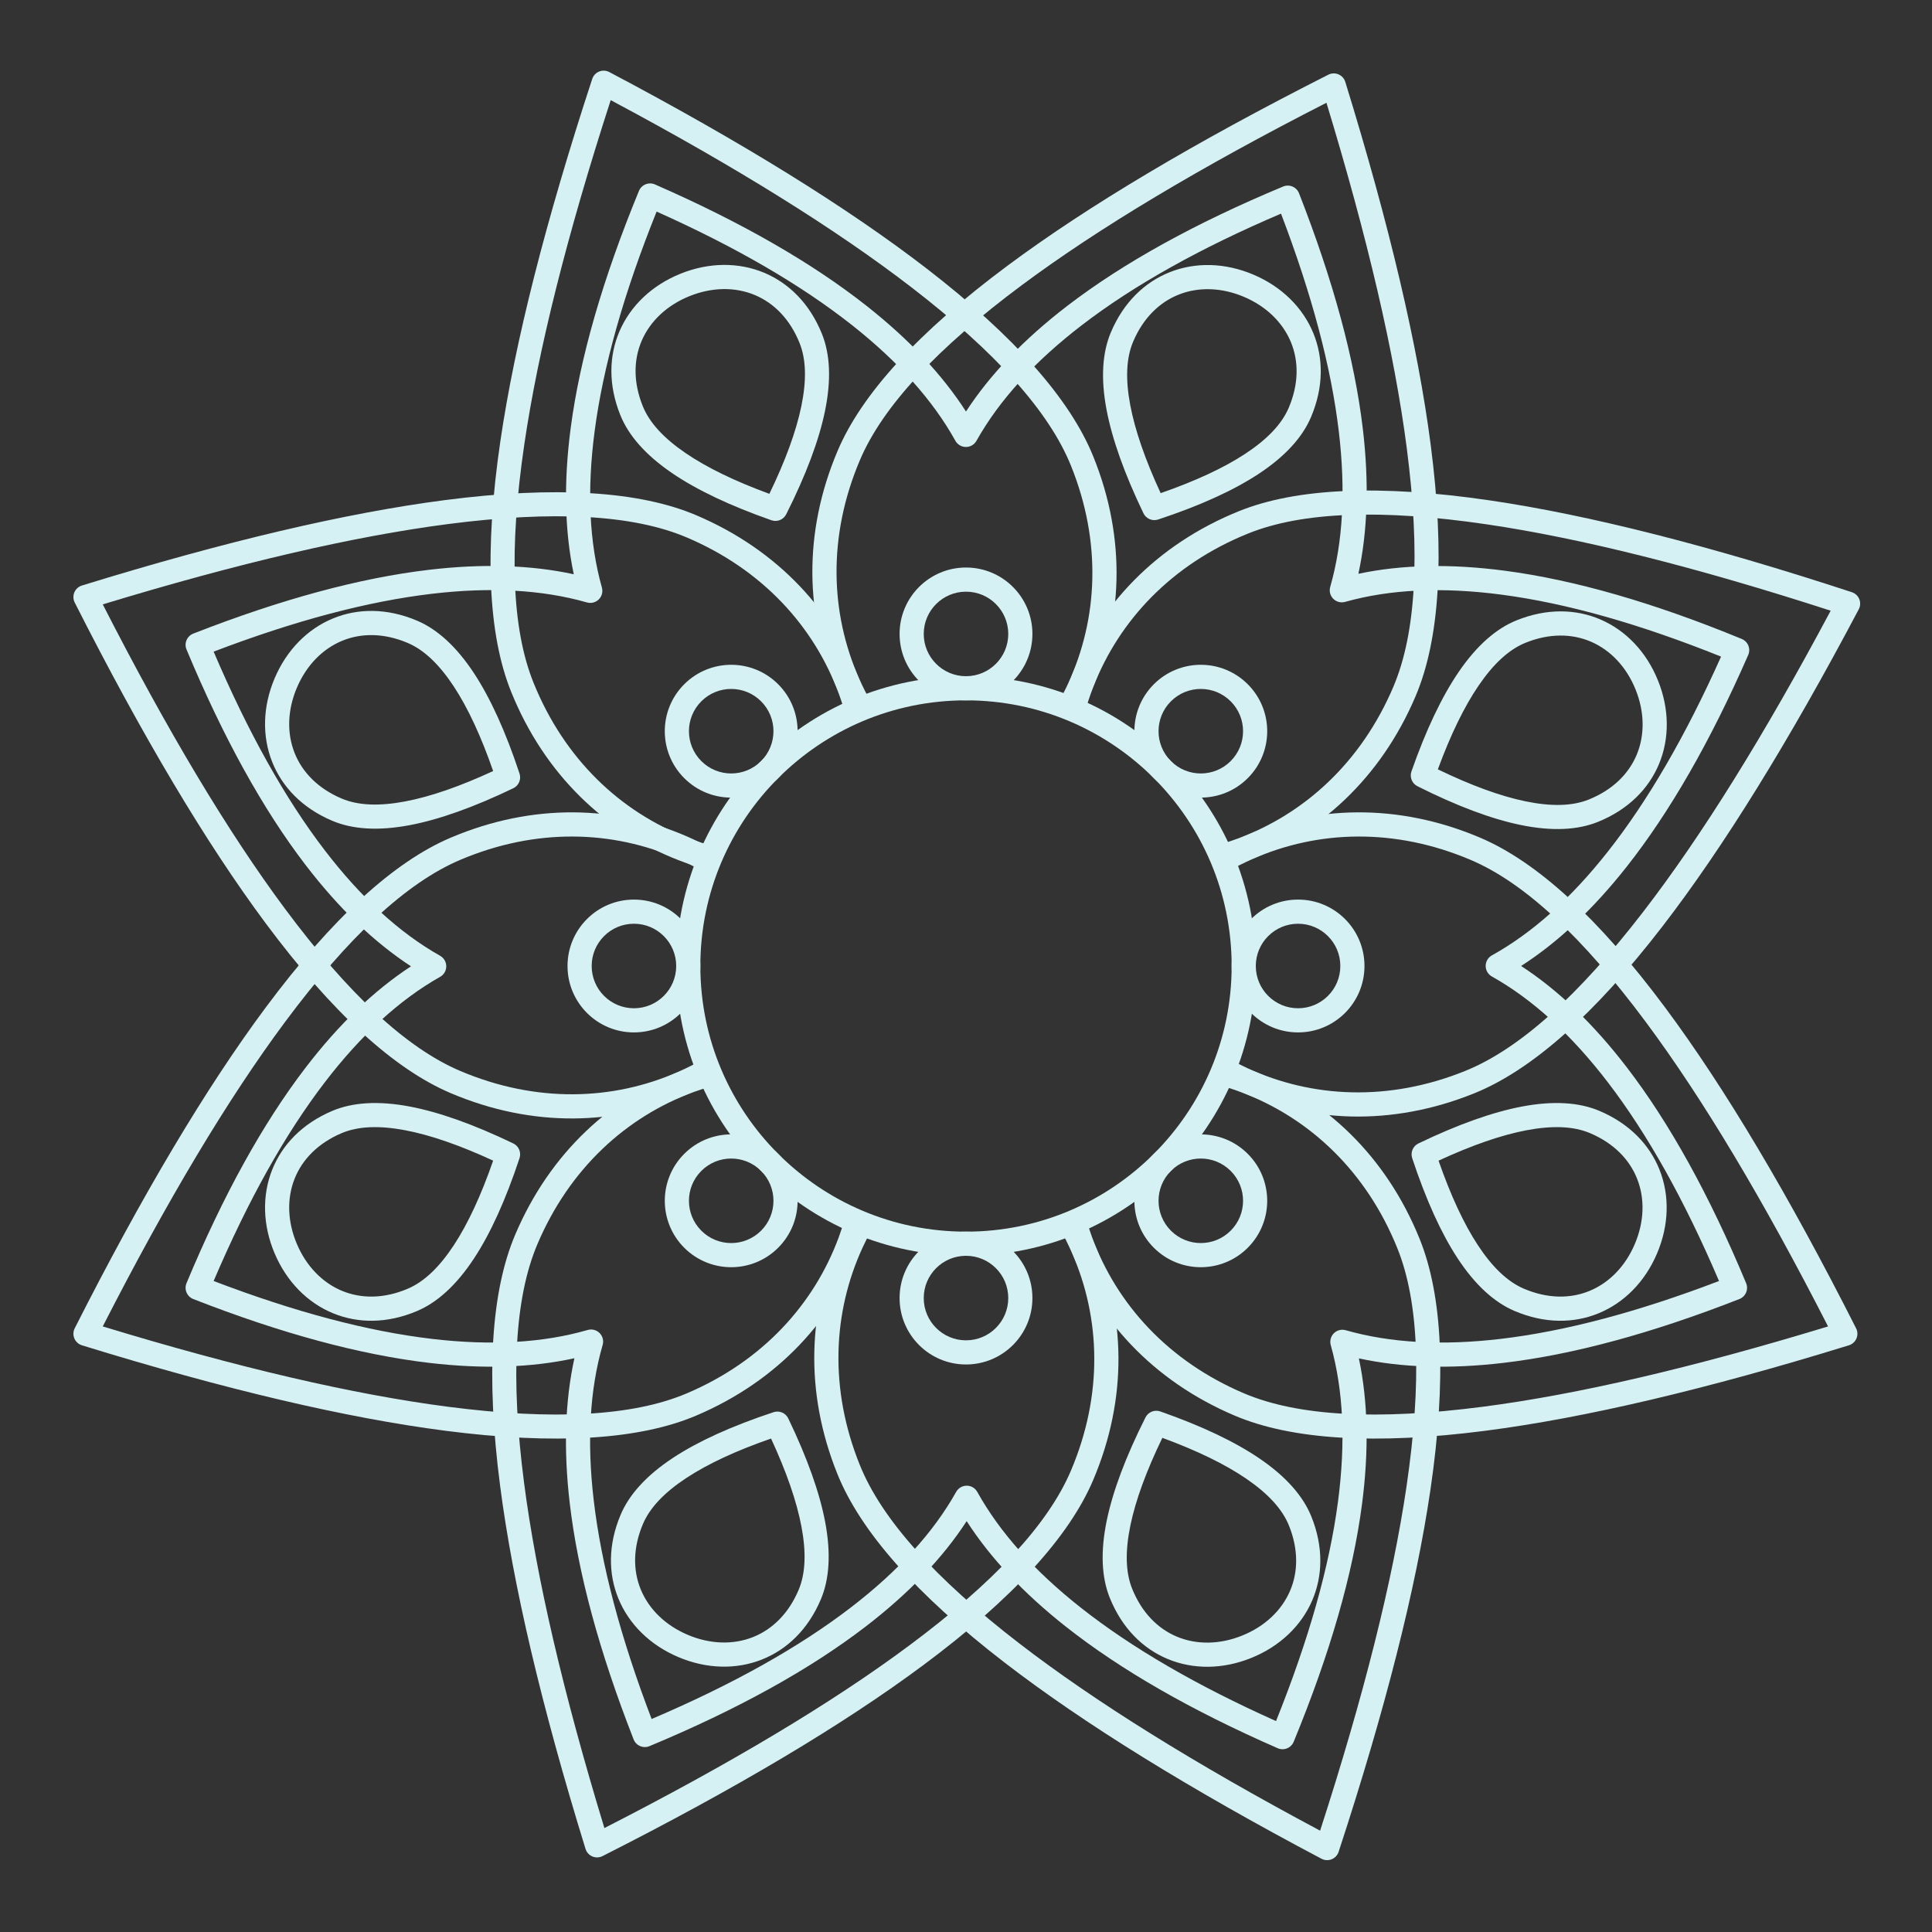
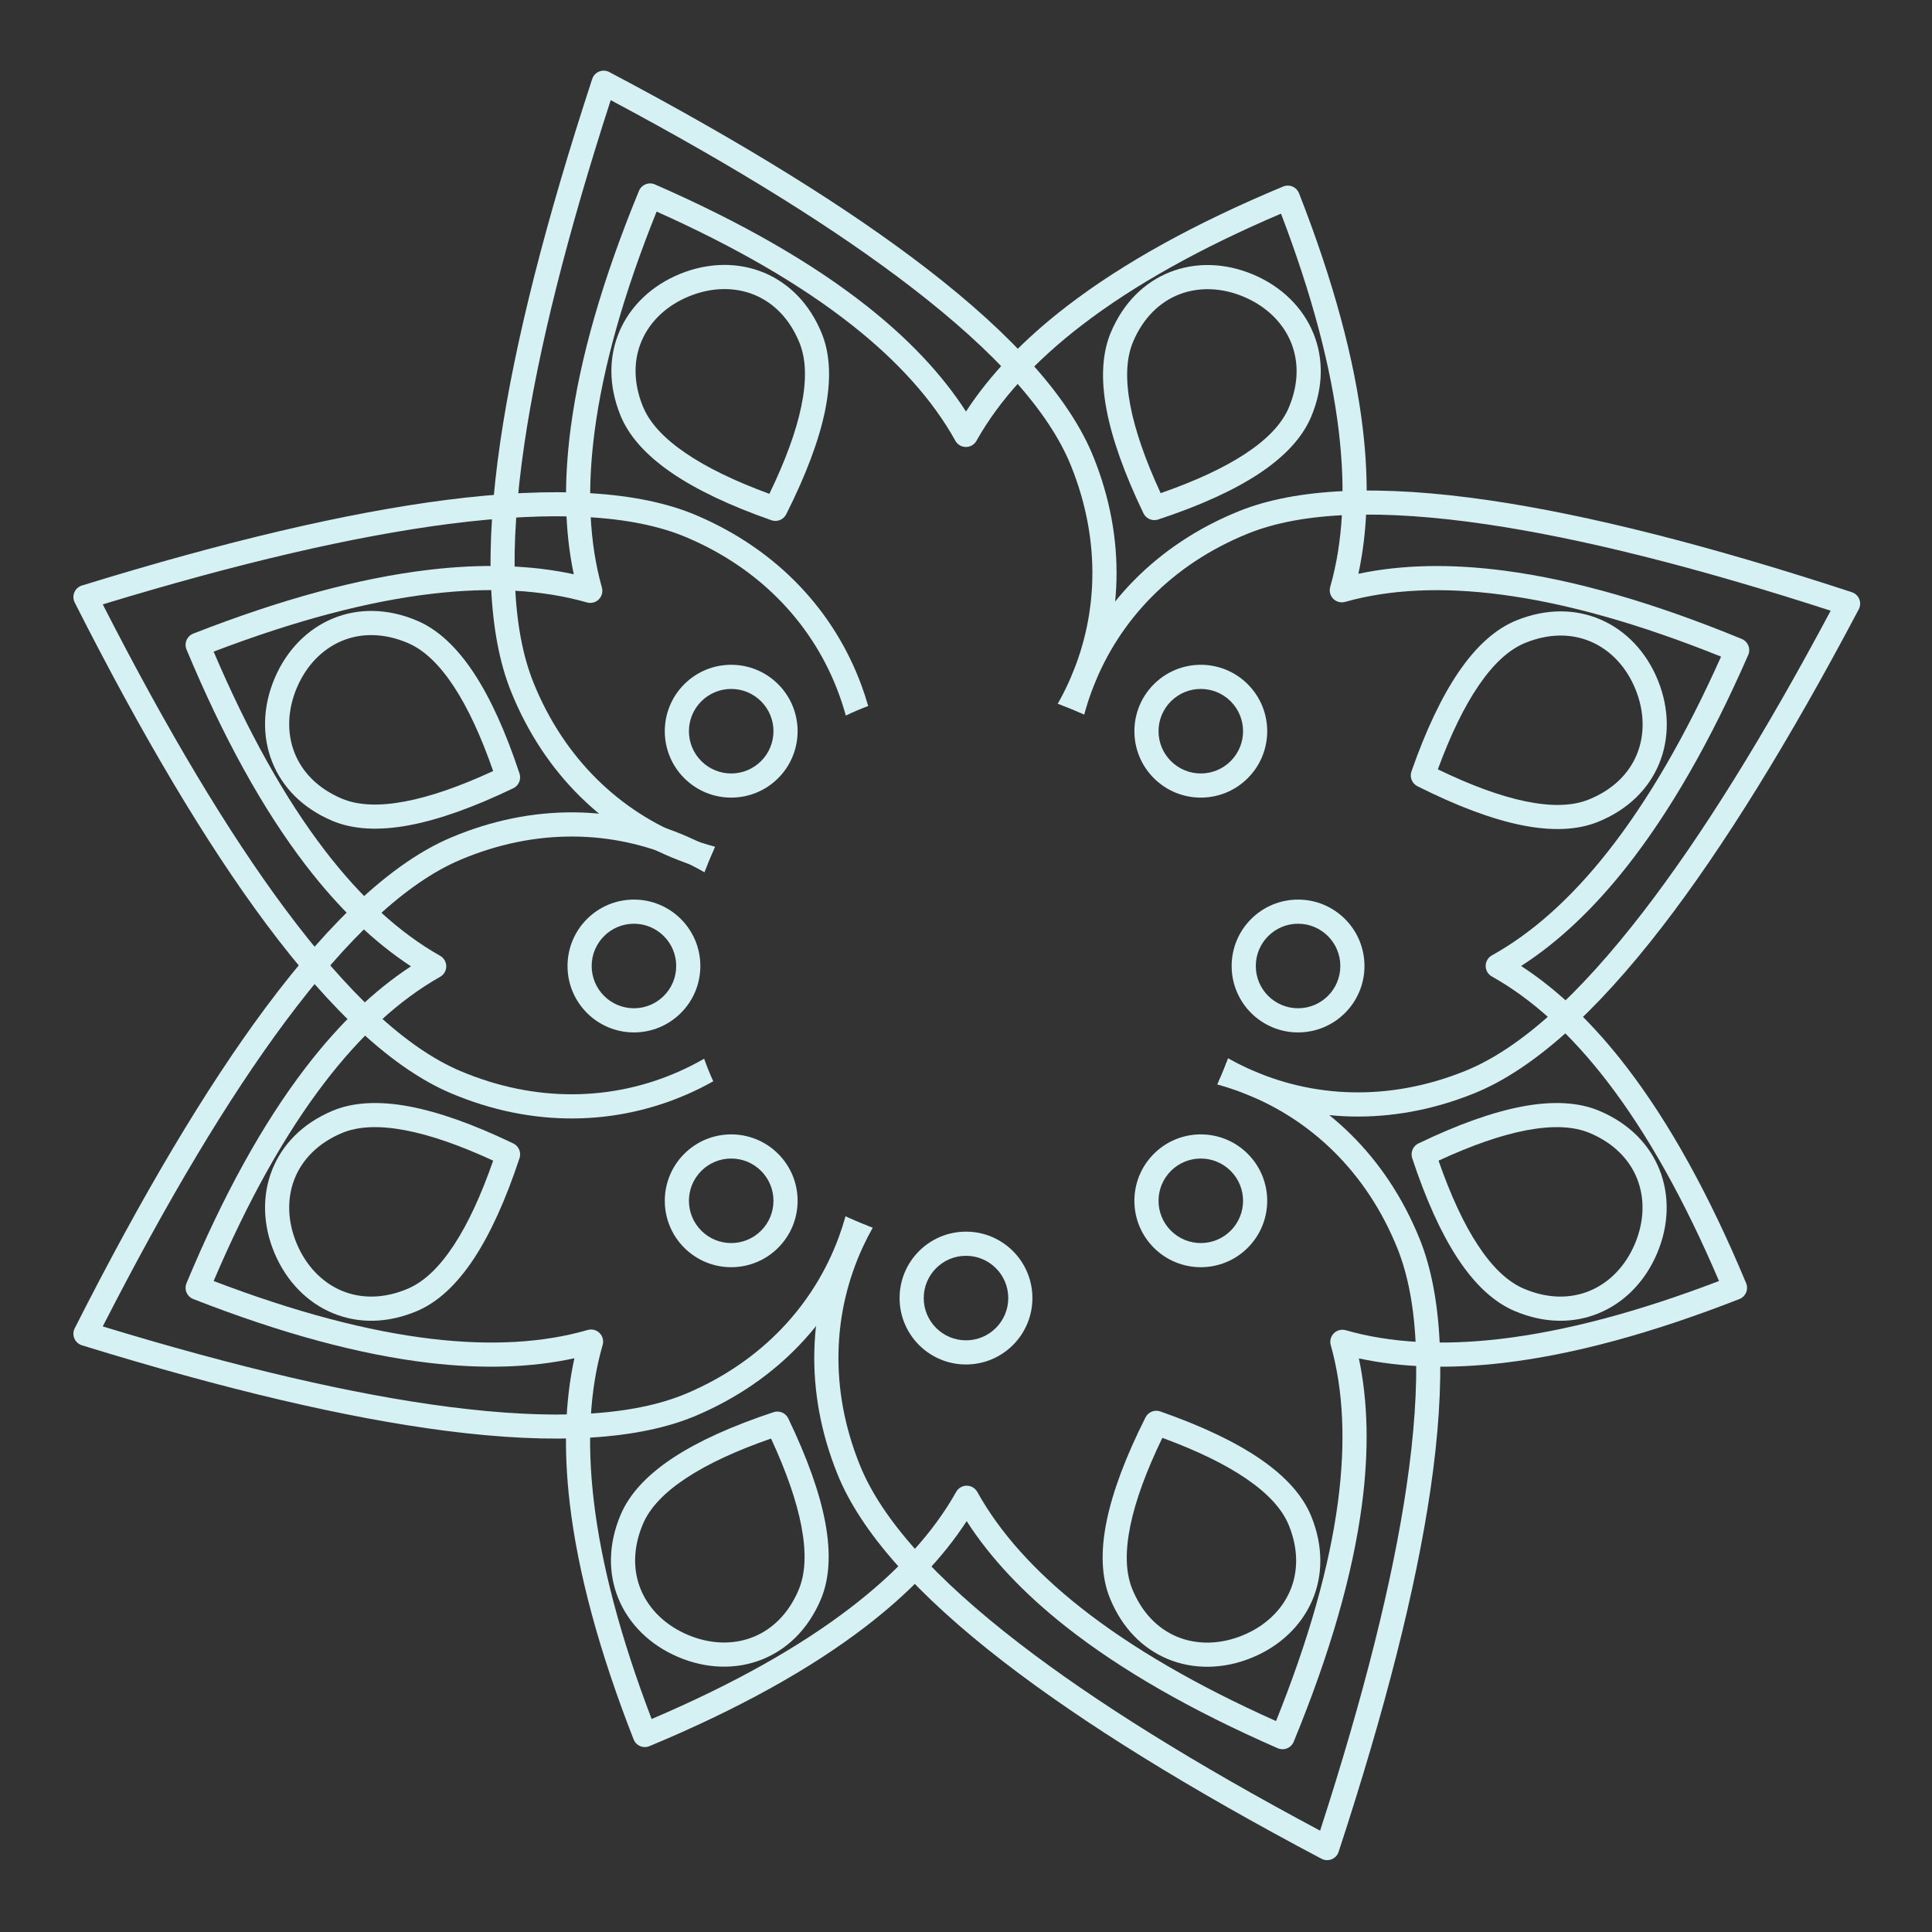
<svg xmlns="http://www.w3.org/2000/svg" width="160" height="160" viewBox="0 0 160 160" id="mandala">
  <rect x="0" y="0" width="160" height="160" fill="#333333" stroke="none" />
  <g fill="none" fill-rule="evenodd" transform="translate(-880 -159)">
    <g fill="#d6f1f3" transform="translate(880 159)">
      <path d="M47.518,47.558 C46.759,43.978 46.671,39.935 47.264,35.43 C48.024,29.661 49.905,23.12 52.915,15.809 C53.017,15.561 53.215,15.364 53.465,15.263 C53.714,15.162 53.994,15.166 54.24,15.274 C61.402,18.406 67.248,21.765 71.78,25.341 C75.303,28.12 78.04,31.036 79.999,34.081 C81.994,31.013 84.79,28.092 88.395,25.326 C93.012,21.784 98.967,18.488 106.264,15.447 C106.513,15.344 106.792,15.345 107.04,15.45 C107.287,15.555 107.482,15.756 107.58,16.006 C110.43,23.285 112.188,29.793 112.865,35.527 C113.391,39.983 113.264,43.98 112.496,47.518 C116.076,46.76 120.119,46.671 124.624,47.265 C130.393,48.025 136.934,49.905 144.244,52.915 C144.493,53.018 144.69,53.216 144.791,53.465 C144.891,53.715 144.887,53.994 144.78,54.241 C141.647,61.403 138.289,67.248 134.713,71.781 C131.934,75.304 129.018,78.04 125.973,79.999 C129.041,81.994 131.962,84.79 134.728,88.396 C138.269,93.012 141.565,98.967 144.606,106.265 C144.71,106.513 144.709,106.793 144.604,107.04 C144.499,107.288 144.298,107.483 144.048,107.581 C136.768,110.43 130.261,112.189 124.527,112.865 C120.071,113.391 116.074,113.264 112.536,112.496 C113.294,116.077 113.382,120.119 112.789,124.625 C112.028,130.393 110.148,136.934 107.138,144.245 C107.036,144.493 106.838,144.69 106.588,144.791 C106.339,144.892 106.059,144.888 105.813,144.78 C98.651,141.648 92.806,138.29 88.273,134.714 C84.75,131.935 82.014,129.019 80.055,125.974 C78.059,129.042 75.263,131.963 71.658,134.729 C67.041,138.27 61.086,141.566 53.789,144.607 C53.54,144.71 53.261,144.709 53.013,144.604 C52.766,144.499 52.571,144.299 52.473,144.048 C49.616,136.751 47.856,130.229 47.183,124.486 C46.661,120.024 46.793,116.023 47.569,112.484 C44.029,113.26 40.029,113.393 35.567,112.87 C29.824,112.197 23.302,110.437 16.005,107.581 C15.755,107.483 15.555,107.288 15.449,107.04 C15.344,106.793 15.343,106.513 15.447,106.265 C18.481,98.984 21.768,93.04 25.3,88.428 C28.061,84.824 30.976,82.026 34.037,80.026 C30.976,78.027 28.061,75.23 25.3,71.626 C21.768,67.014 18.481,61.07 15.447,53.789 C15.343,53.541 15.344,53.261 15.449,53.014 C15.555,52.766 15.755,52.571 16.005,52.473 C23.285,49.624 29.793,47.865 35.526,47.189 C39.983,46.663 43.98,46.79 47.518,47.558 Z M54.378,17.522 C51.668,24.264 49.955,30.32 49.247,35.691 C48.601,40.596 48.794,44.919 49.847,48.659 C49.945,49.008 49.846,49.383 49.59,49.639 C49.333,49.894 48.958,49.991 48.609,49.892 C44.907,48.834 40.624,48.601 35.761,49.175 C30.424,49.805 24.402,51.404 17.692,53.966 C20.537,60.633 23.6,66.116 26.888,70.41 C29.89,74.329 33.072,77.249 36.45,79.155 C36.764,79.333 36.958,79.666 36.958,80.026 C36.958,80.387 36.764,80.72 36.45,80.897 C33.073,82.804 29.89,85.725 26.888,89.644 C23.6,93.938 20.537,99.421 17.692,106.088 C24.419,108.656 30.454,110.257 35.8,110.884 C40.674,111.455 44.965,111.214 48.671,110.143 C49.021,110.042 49.398,110.139 49.655,110.397 C49.913,110.654 50.01,111.032 49.909,111.382 C48.839,115.088 48.599,119.379 49.17,124.253 C49.796,129.599 51.397,135.635 53.965,142.361 C60.649,139.51 66.142,136.439 70.44,133.142 C74.366,130.131 77.286,126.938 79.187,123.549 C79.364,123.233 79.699,123.037 80.061,123.038 C80.424,123.039 80.757,123.236 80.933,123.552 C82.804,126.918 85.668,130.111 89.512,133.144 C93.731,136.472 99.12,139.599 105.675,142.532 C108.385,135.79 110.098,129.734 110.806,124.363 C111.452,119.459 111.259,115.136 110.207,111.395 C110.109,111.046 110.208,110.672 110.464,110.416 C110.721,110.16 111.096,110.063 111.445,110.163 C115.147,111.22 119.43,111.453 124.293,110.879 C129.629,110.249 135.651,108.65 142.361,106.088 C139.509,99.405 136.439,93.911 133.141,89.613 C130.13,85.688 126.937,82.768 123.548,80.867 C123.232,80.69 123.036,80.355 123.037,79.993 C123.038,79.63 123.234,79.297 123.551,79.121 C126.917,77.251 130.11,74.386 133.143,70.542 C136.471,66.323 139.598,60.934 142.531,54.378 C135.789,51.668 129.734,49.956 124.363,49.248 C119.458,48.601 115.135,48.794 111.395,49.846 C111.046,49.944 110.671,49.846 110.415,49.589 C110.159,49.333 110.063,48.958 110.162,48.609 C111.22,44.907 111.452,40.624 110.878,35.761 C110.249,30.425 108.649,24.402 106.088,17.693 C99.404,20.544 93.911,23.615 89.613,26.913 C85.688,29.924 82.767,33.117 80.866,36.506 C80.689,36.822 80.355,37.018 79.992,37.017 C79.63,37.016 79.296,36.819 79.12,36.503 C77.25,33.137 74.386,29.944 70.542,26.911 C66.323,23.583 60.933,20.455 54.378,17.522 Z" />
-       <path d="M80,56 C93.255,56 104,66.745 104,80 C104,93.255 93.255,104 80,104 C66.745,104 56,93.255 56,80 C56,66.745 66.745,56 80,56 Z M80,58 C67.85,58 58,67.85 58,80 C58,92.15 67.85,102 80,102 C92.15,102 102,92.15 102,80 C102,67.85 92.15,58 80,58 Z" />
-       <path d="M110.005,6.187 C110.268,6.054 110.576,6.043 110.848,6.159 C111.119,6.274 111.326,6.503 111.412,6.784 C115.07,18.638 117.427,28.666 118.488,36.867 C119.673,46.029 119.229,52.954 117.237,57.647 C114.339,64.476 109.208,69.106 103.154,71.338 C102.617,71.536 102.073,71.715 101.523,71.875 C101.285,71.243 101.02,70.625 100.729,70.022 C101.314,69.858 101.893,69.671 102.462,69.462 C108.027,67.41 112.732,63.142 115.396,56.866 C117.288,52.408 117.63,45.826 116.504,37.123 C115.489,29.276 113.269,19.739 109.85,8.51 C99.396,13.851 90.994,18.879 84.644,23.599 C77.601,28.835 73.104,33.653 71.212,38.11 C68.548,44.387 68.746,50.736 71.136,56.164 C71.464,56.909 71.833,57.636 72.241,58.343 C71.605,58.569 70.982,58.825 70.373,59.105 C69.982,58.41 69.626,57.698 69.305,56.97 C66.706,51.065 66.473,44.158 69.371,37.329 C71.363,32.636 76.036,27.506 83.451,21.994 C90.087,17.061 98.937,11.79 110.005,6.187 Z" />
      <path d="M102.608,42.331 C107.335,40.422 114.267,40.098 123.407,41.444 C131.588,42.648 141.574,45.179 153.362,49.043 C153.642,49.135 153.867,49.346 153.977,49.619 C154.088,49.892 154.072,50.2 153.934,50.461 C148.139,61.429 142.714,70.186 137.666,76.735 C132.025,84.052 126.814,88.635 122.088,90.545 C115.21,93.324 108.307,92.97 102.449,90.268 C101.94,90.033 101.439,89.781 100.947,89.511 C101.225,88.901 101.476,88.278 101.7,87.641 C102.218,87.933 102.747,88.203 103.286,88.452 C108.672,90.936 115.016,91.245 121.338,88.691 C125.828,86.877 130.724,82.464 136.082,75.514 C140.912,69.248 146.086,60.934 151.609,50.576 C140.441,46.96 130.944,44.575 123.116,43.422 C114.434,42.145 107.847,42.372 103.357,44.186 C97.035,46.74 92.686,51.37 90.538,56.898 C90.248,57.644 89.998,58.406 89.788,59.182 C89.183,58.896 88.563,58.636 87.929,58.403 C88.141,57.647 88.39,56.903 88.673,56.173 C91.011,50.159 95.73,45.11 102.608,42.331 Z" />
-       <path d="M102.932,69.305 C108.837,66.705 115.744,66.472 122.573,69.371 C127.266,71.362 132.396,76.036 137.908,83.45 C142.841,90.086 148.112,98.937 153.715,110.005 C153.848,110.268 153.859,110.576 153.743,110.847 C153.628,111.118 153.399,111.325 153.118,111.412 C141.264,115.07 131.236,117.426 123.035,118.487 C113.873,119.673 106.948,119.229 102.255,117.237 C95.426,114.338 90.796,109.208 88.564,103.154 C88.37,102.628 88.194,102.096 88.037,101.557 C88.67,101.321 89.288,101.058 89.892,100.77 C90.053,101.341 90.235,101.906 90.441,102.462 C92.492,108.026 96.76,112.732 103.036,115.396 C107.494,117.288 114.076,117.63 122.779,116.504 C130.626,115.489 140.163,113.269 151.392,109.849 C146.051,99.396 141.023,90.993 136.303,84.643 C131.067,77.601 126.249,73.104 121.792,71.212 C115.515,68.547 109.166,68.746 103.738,71.135 C103.022,71.451 102.322,71.804 101.64,72.194 C101.412,71.559 101.156,70.937 100.874,70.329 C101.545,69.955 102.232,69.613 102.932,69.305 Z" />
      <path d="M101.588,87.953 C102.314,88.16 103.028,88.4 103.729,88.673 C109.743,91.01 114.792,95.73 117.571,102.608 C119.48,107.334 119.804,114.266 118.458,123.407 C117.254,131.588 114.723,141.573 110.859,153.361 C110.767,153.641 110.556,153.866 110.283,153.977 C110.01,154.087 109.702,154.071 109.441,153.934 C98.473,148.138 89.716,142.714 83.167,137.665 C75.85,132.025 71.267,126.814 69.357,122.087 C66.578,115.209 66.932,108.307 69.634,102.448 C69.874,101.927 70.133,101.415 70.41,100.911 C71.018,101.191 71.641,101.445 72.276,101.671 C71.979,102.198 71.704,102.737 71.45,103.286 C68.966,108.671 68.657,115.016 71.212,121.338 C73.025,125.827 77.438,130.724 84.388,136.081 C90.654,140.912 98.968,146.086 109.326,151.608 C112.942,140.44 115.327,130.943 116.48,123.115 C117.757,114.434 117.53,107.846 115.716,103.357 C113.162,97.035 108.532,92.686 103.004,90.537 C102.286,90.258 101.552,90.016 100.807,89.811 C101.044,89.313 101.262,88.805 101.462,88.287 Z" />
-       <path d="M59.218,89.867 L59.19,89.875 C58.598,90.04 58.015,90.228 57.44,90.44 C51.876,92.492 47.17,96.759 44.506,103.036 C42.614,107.493 42.272,114.075 43.398,122.778 C44.413,130.625 46.633,140.162 50.053,151.392 C60.506,146.051 68.909,141.023 75.259,136.302 C82.301,131.067 86.798,126.248 88.69,121.791 C91.355,115.514 91.156,109.165 88.766,103.737 C88.456,103.032 88.109,102.342 87.726,101.67 C88.361,101.444 88.984,101.19 89.593,100.91 C89.959,101.569 90.294,102.244 90.597,102.931 C93.197,108.837 93.43,115.744 90.531,122.573 C88.54,127.265 83.866,132.395 76.452,137.907 C69.816,142.841 60.965,148.112 49.897,153.715 C49.634,153.848 49.326,153.858 49.055,153.743 C48.784,153.628 48.577,153.399 48.49,153.117 C44.832,141.264 42.476,131.236 41.415,123.035 C40.229,113.872 40.673,106.947 42.665,102.254 C45.564,95.426 50.694,90.796 56.748,88.564 C57.303,88.359 57.865,88.175 58.434,88.011 C58.669,88.644 58.931,89.263 59.218,89.867 Z" />
      <path d="M37.33,69.371 C44.158,66.472 51.065,66.705 56.971,69.305 C57.698,69.625 58.411,69.982 59.106,70.373 C58.825,70.982 58.57,71.605 58.342,72.24 C57.636,71.832 56.909,71.463 56.165,71.135 C50.737,68.746 44.388,68.547 38.111,71.212 C33.654,73.104 28.835,77.601 23.6,84.643 C18.879,90.993 13.851,99.396 8.51,109.849 C19.74,113.269 29.277,115.489 37.124,116.504 C45.827,117.63 52.409,117.288 56.866,115.396 C63.143,112.732 67.41,108.026 69.462,102.462 C69.672,101.893 69.859,101.314 70.022,100.728 C70.625,101.019 71.242,101.285 71.873,101.523 C71.715,102.074 71.536,102.617 71.338,103.154 C69.106,109.208 64.476,114.338 57.648,117.237 C52.955,119.229 46.03,119.673 36.867,118.487 C28.666,117.426 18.638,115.07 6.785,111.412 C6.503,111.325 6.274,111.118 6.159,110.847 C6.044,110.576 6.054,110.268 6.187,110.005 C11.79,98.937 17.061,90.086 21.995,83.45 C27.507,76.036 32.637,71.362 37.33,69.371 Z" />
      <path d="M36.867,41.414 C46.03,40.229 52.955,40.673 57.648,42.665 C64.476,45.563 69.106,50.694 71.338,56.748 C71.547,57.313 71.734,57.887 71.901,58.467 C71.268,58.705 70.65,58.969 70.046,59.26 C69.877,58.644 69.682,58.037 69.462,57.44 C67.41,51.875 63.143,47.17 56.866,44.506 C52.409,42.614 45.827,42.272 37.124,43.398 C29.277,44.413 19.74,46.633 8.51,50.052 C13.851,60.506 18.879,68.908 23.6,75.258 C28.835,82.301 33.654,86.798 38.111,88.69 C44.388,91.354 50.737,91.156 56.165,88.766 C56.899,88.443 57.616,88.08 58.313,87.679 C58.538,88.315 58.791,88.939 59.069,89.548 C58.386,89.932 57.686,90.282 56.971,90.597 C51.065,93.196 44.158,93.429 37.33,90.531 C32.637,88.539 27.507,83.866 21.995,76.451 C17.061,69.815 11.79,60.965 6.187,49.897 C6.054,49.634 6.044,49.326 6.159,49.054 C6.274,48.783 6.503,48.576 6.785,48.49 C18.638,44.832 28.666,42.475 36.867,41.414 Z" />
      <path d="M49.619,5.925 C49.892,5.814 50.2,5.83 50.461,5.968 C61.429,11.763 70.186,17.188 76.736,22.236 C84.053,27.877 88.636,33.088 90.545,37.814 C93.324,44.692 92.971,51.595 90.268,57.454 C90.021,57.99 89.754,58.516 89.469,59.034 C88.858,58.757 88.233,58.507 87.595,58.284 C87.905,57.739 88.191,57.183 88.452,56.616 C90.936,51.23 91.245,44.886 88.691,38.564 C86.877,34.074 82.465,29.178 75.515,23.82 C69.248,18.99 60.935,13.816 50.576,8.293 C46.961,19.461 44.575,28.958 43.423,36.786 C42.145,45.468 42.372,52.055 44.186,56.545 C46.741,62.867 51.37,67.216 56.898,69.364 C57.657,69.659 58.433,69.913 59.222,70.125 C58.934,70.73 58.671,71.349 58.436,71.982 C57.668,71.768 56.914,71.516 56.174,71.229 C50.16,68.891 45.111,64.172 42.332,57.294 C40.422,52.567 40.099,45.635 41.444,36.495 C42.648,28.314 45.18,18.328 49.044,6.54 C49.135,6.26 49.346,6.035 49.619,5.925 Z" />
    </g>
    <g fill="#d6f1f3" transform="translate(160 159)">
      <g transform="translate(741.228 21.227)">
        <path d="M73.468 21.281C73.686 21.734 74.207 21.954 74.684 21.797 78.154 20.649 80.92 19.389 82.988 18.03 85.195 16.579 86.631 14.994 87.343 13.318 88.407 10.81 88.37 8.404 87.54 6.374 86.67 4.241 84.916 2.51 82.575 1.517 80.234.523 77.77.464 75.632 1.319 73.595 2.133 71.838 3.776 70.774 6.285 70.062 7.961 69.919 10.095 70.409 12.691 70.868 15.122 71.884 17.987 73.468 21.281zM74.893 19.613C77.776 18.61 80.109 17.529 81.89 16.359 83.699 15.169 84.919 13.91 85.502 12.536 86.331 10.583 86.335 8.711 85.689 7.13 85.009 5.465 83.621 4.133 81.793 3.358 79.966 2.582 78.044 2.508 76.374 3.176 74.788 3.81 73.444 5.113 72.615 7.066 72.032 8.44 71.973 10.192 72.374 12.32 72.77 14.413 73.612 16.843 74.893 19.613zM95.662 42.659C95.496 43.133 95.708 43.657 96.157 43.883 99.422 45.525 102.269 46.59 104.692 47.091 107.279 47.626 109.415 47.521 111.104 46.839 113.63 45.818 115.304 44.09 116.154 42.068 117.046 39.945 117.03 37.48 116.077 35.123 115.124 32.764 113.424 30.981 111.307 30.073 109.291 29.208 106.887 29.129 104.361 30.149 102.672 30.831 101.062 32.239 99.573 34.421 98.178 36.465 96.871 39.209 95.662 42.659zM97.849 42.487C100.596 43.816 103.011 44.701 105.097 45.133 107.218 45.571 108.971 45.543 110.354 44.984 112.322 44.189 113.648 42.868 114.31 41.293 115.006 39.636 114.966 37.712 114.222 35.872 113.479 34.031 112.172 32.62 110.519 31.911 108.949 31.238 107.077 31.209 105.11 32.004 103.726 32.563 102.446 33.76 101.225 35.549 100.024 37.308 98.902 39.622 97.849 42.487zM96.239 73.468C95.786 73.686 95.566 74.207 95.723 74.684 96.871 78.154 98.131 80.92 99.49 82.988 100.941 85.195 102.526 86.631 104.202 87.343 106.71 88.407 109.116 88.37 111.146 87.54 113.279 86.67 115.01 84.916 116.003 82.575 116.997 80.234 117.056 77.77 116.201 75.632 115.387 73.595 113.744 71.838 111.235 70.774 109.559 70.062 107.425 69.919 104.829 70.409 102.398 70.868 99.533 71.884 96.239 73.468zM97.907 74.893C98.91 77.776 99.991 80.109 101.161 81.89 102.351 83.699 103.61 84.919 104.984 85.502 106.937 86.331 108.809 86.335 110.39 85.689 112.055 85.009 113.387 83.621 114.162 81.793 114.938 79.966 115.012 78.044 114.344 76.374 113.71 74.788 112.407 73.444 110.454 72.615 109.08 72.032 107.328 71.973 105.2 72.374 103.107 72.77 100.677 73.612 97.907 74.893zM74.861 95.662C74.387 95.496 73.863 95.708 73.637 96.157 71.995 99.422 70.93 102.269 70.429 104.692 69.894 107.279 69.999 109.415 70.681 111.104 71.702 113.63 73.43 115.304 75.452 116.154 77.575 117.046 80.04 117.03 82.397 116.077 84.755 115.124 86.539 113.424 87.447 111.307 88.312 109.291 88.391 106.887 87.371 104.361 86.689 102.672 85.281 101.062 83.099 99.573 81.055 98.178 78.311 96.871 74.861 95.662zM75.033 97.849C73.704 100.596 72.819 103.011 72.387 105.097 71.949 107.218 71.977 108.971 72.536 110.355 73.331 112.322 74.652 113.648 76.227 114.31 77.884 115.006 79.808 114.966 81.648 114.222 83.489 113.479 84.9 112.172 85.609 110.519 86.282 108.949 86.311 107.077 85.516 105.11 84.957 103.726 83.76 102.446 81.971 101.225 80.212 100.024 77.898 98.902 75.033 97.849zM44.052 96.239C43.834 95.786 43.313 95.566 42.836 95.723 39.366 96.871 36.6 98.131 34.532 99.49 32.325 100.941 30.889 102.526 30.177 104.202 29.113 106.71 29.15 109.116 29.98 111.147 30.85 113.279 32.604 115.01 34.945 116.003 37.286 116.997 39.749 117.056 41.888 116.201 43.925 115.387 45.682 113.744 46.746 111.236 47.458 109.559 47.601 107.425 47.111 104.829 46.652 102.398 45.636 99.533 44.052 96.239zM42.627 97.907C39.744 98.909 37.411 99.992 35.63 101.161 33.821 102.35 32.601 103.61 32.018 104.984 31.189 106.937 31.185 108.809 31.831 110.391 32.511 112.055 33.899 113.387 35.727 114.162 37.554 114.938 39.476 115.012 41.146 114.344 42.732 113.71 44.076 112.407 44.905 110.454 45.488 109.08 45.547 107.328 45.145 105.2 44.75 103.107 43.908 100.677 42.627 97.907zM21.797 74.684C21.954 74.207 21.734 73.686 21.281 73.468 17.987 71.884 15.122 70.868 12.691 70.409 10.095 69.919 7.961 70.062 6.285 70.774 3.776 71.838 2.133 73.595 1.319 75.632.464 77.77.523 80.234 1.517 82.575 2.51 84.916 4.241 86.67 6.373 87.54 8.404 88.37 10.81 88.407 13.318 87.343 14.994 86.631 16.579 85.195 18.03 82.988 19.389 80.92 20.649 78.154 21.797 74.684zM19.613 74.893C16.843 73.612 14.413 72.77 12.32 72.374 10.192 71.973 8.44 72.032 7.066 72.615 5.113 73.444 3.81 74.788 3.176 76.374 2.508 78.044 2.582 79.966 3.358 81.793 4.133 83.621 5.465 85.009 7.13 85.689 8.711 86.335 10.583 86.331 12.536 85.502 13.91 84.919 15.169 83.699 16.359 81.89 17.529 80.109 18.61 77.776 19.613 74.893zM21.281 44.052C21.734 43.834 21.954 43.313 21.797 42.836 20.649 39.366 19.389 36.6 18.03 34.532 16.579 32.325 14.994 30.889 13.318 30.177 10.81 29.113 8.404 29.15 6.373 29.98 4.241 30.85 2.51 32.604 1.517 34.945.523 37.286.464 39.75 1.319 41.888 2.133 43.925 3.776 45.682 6.285 46.746 7.961 47.458 10.095 47.601 12.691 47.111 15.122 46.652 17.987 45.636 21.281 44.052zM19.613 42.627C18.61 39.744 17.529 37.411 16.359 35.63 15.169 33.821 13.91 32.601 12.536 32.018 10.583 31.189 8.711 31.185 7.13 31.831 5.465 32.511 4.133 33.899 3.358 35.727 2.582 37.554 2.508 39.476 3.176 41.146 3.81 42.732 5.113 44.076 7.066 44.905 8.44 45.488 10.192 45.547 12.32 45.145 14.413 44.75 16.843 43.908 19.613 42.627zM42.659 21.858C43.133 22.024 43.657 21.812 43.883 21.363 45.525 18.098 46.59 15.251 47.091 12.828 47.626 10.241 47.521 8.105 46.839 6.416 45.818 3.89 44.09 2.216 42.068 1.366 39.945.474 37.48.49 35.123 1.443 32.764 2.396 30.981 4.096 30.073 6.213 29.208 8.229 29.129 10.633 30.149 13.159 30.831 14.848 32.239 16.458 34.421 17.947 36.465 19.342 39.209 20.649 42.659 21.858zM42.487 19.671C43.816 16.924 44.701 14.509 45.133 12.423 45.571 10.302 45.543 8.549 44.984 7.166 44.189 5.198 42.868 3.872 41.293 3.21 39.636 2.514 37.712 2.554 35.872 3.298 34.031 4.041 32.62 5.348 31.911 7.001 31.238 8.571 31.209 10.443 32.004 12.41 32.563 13.794 33.76 15.074 35.549 16.295 37.308 17.496 39.622 18.618 42.487 19.671z" />
      </g>
      <g fill-rule="nonzero" transform="translate(720)">
-         <path d="M80,47 C76.962,47 74.5,49.462 74.5,52.5 C74.5,55.538 76.962,58 80,58 C83.038,58 85.5,55.538 85.5,52.5 C85.5,49.462 83.038,47 80,47 Z M80,49 C81.933,49 83.5,50.567 83.5,52.5 C83.5,54.433 81.933,56 80,56 C78.067,56 76.5,54.433 76.5,52.5 C76.5,50.567 78.067,49 80,49 Z" />
        <path d="M99.445,55.055 C96.408,55.055 93.945,57.517 93.945,60.555 C93.945,63.592 96.408,66.055 99.445,66.055 C102.483,66.055 104.945,63.592 104.945,60.555 C104.945,57.517 102.483,55.055 99.445,55.055 Z M99.445,57.055 C101.378,57.055 102.945,58.622 102.945,60.555 C102.945,62.488 101.378,64.055 99.445,64.055 C97.512,64.055 95.945,62.488 95.945,60.555 C95.945,58.622 97.512,57.055 99.445,57.055 Z" transform="rotate(45 99.445 60.555)" />
        <path d="M107.5,74.5 C104.462,74.5 102,76.962 102,80 C102,83.038 104.462,85.5 107.5,85.5 C110.538,85.5 113,83.038 113,80 C113,76.962 110.538,74.5 107.5,74.5 Z M107.5,76.5 C109.433,76.5 111,78.067 111,80 C111,81.933 109.433,83.5 107.5,83.5 C105.567,83.5 104,81.933 104,80 C104,78.067 105.567,76.5 107.5,76.5 Z" transform="rotate(90 107.5 80)" />
        <path d="M99.445,93.945 C96.408,93.945 93.945,96.408 93.945,99.445 C93.945,102.483 96.408,104.945 99.445,104.945 C102.483,104.945 104.945,102.483 104.945,99.445 C104.945,96.408 102.483,93.945 99.445,93.945 Z M99.445,95.945 C101.378,95.945 102.945,97.512 102.945,99.445 C102.945,101.378 101.378,102.945 99.445,102.945 C97.512,102.945 95.945,101.378 95.945,99.445 C95.945,97.512 97.512,95.945 99.445,95.945 Z" transform="rotate(135 99.445 99.445)" />
        <path d="M80,102 C76.962,102 74.5,104.462 74.5,107.5 C74.5,110.538 76.962,113 80,113 C83.038,113 85.5,110.538 85.5,107.5 C85.5,104.462 83.038,102 80,102 Z M80,104 C81.933,104 83.5,105.567 83.5,107.5 C83.5,109.433 81.933,111 80,111 C78.067,111 76.5,109.433 76.5,107.5 C76.5,105.567 78.067,104 80,104 Z" transform="rotate(180 80 107.5)" />
        <path d="M60.555,93.945 C57.517,93.945 55.055,96.408 55.055,99.445 C55.055,102.483 57.517,104.945 60.555,104.945 C63.592,104.945 66.055,102.483 66.055,99.445 C66.055,96.408 63.592,93.945 60.555,93.945 Z M60.555,95.945 C62.488,95.945 64.055,97.512 64.055,99.445 C64.055,101.378 62.488,102.945 60.555,102.945 C58.622,102.945 57.055,101.378 57.055,99.445 C57.055,97.512 58.622,95.945 60.555,95.945 Z" transform="rotate(-135 60.555 99.445)" />
        <path d="M52.5,74.5 C49.462,74.5 47,76.962 47,80 C47,83.038 49.462,85.5 52.5,85.5 C55.538,85.5 58,83.038 58,80 C58,76.962 55.538,74.5 52.5,74.5 Z M52.5,76.5 C54.433,76.5 56,78.067 56,80 C56,81.933 54.433,83.5 52.5,83.5 C50.567,83.5 49,81.933 49,80 C49,78.067 50.567,76.5 52.5,76.5 Z" transform="rotate(-90 52.5 80)" />
        <path d="M60.555,55.055 C57.517,55.055 55.055,57.517 55.055,60.555 C55.055,63.592 57.517,66.055 60.555,66.055 C63.592,66.055 66.055,63.592 66.055,60.555 C66.055,57.517 63.592,55.055 60.555,55.055 Z M60.555,57.055 C62.488,57.055 64.055,58.622 64.055,60.555 C64.055,62.488 62.488,64.055 60.555,64.055 C58.622,64.055 57.055,62.488 57.055,60.555 C57.055,58.622 58.622,57.055 60.555,57.055 Z" transform="rotate(-45 60.555 60.555)" />
      </g>
    </g>
  </g>
</svg>